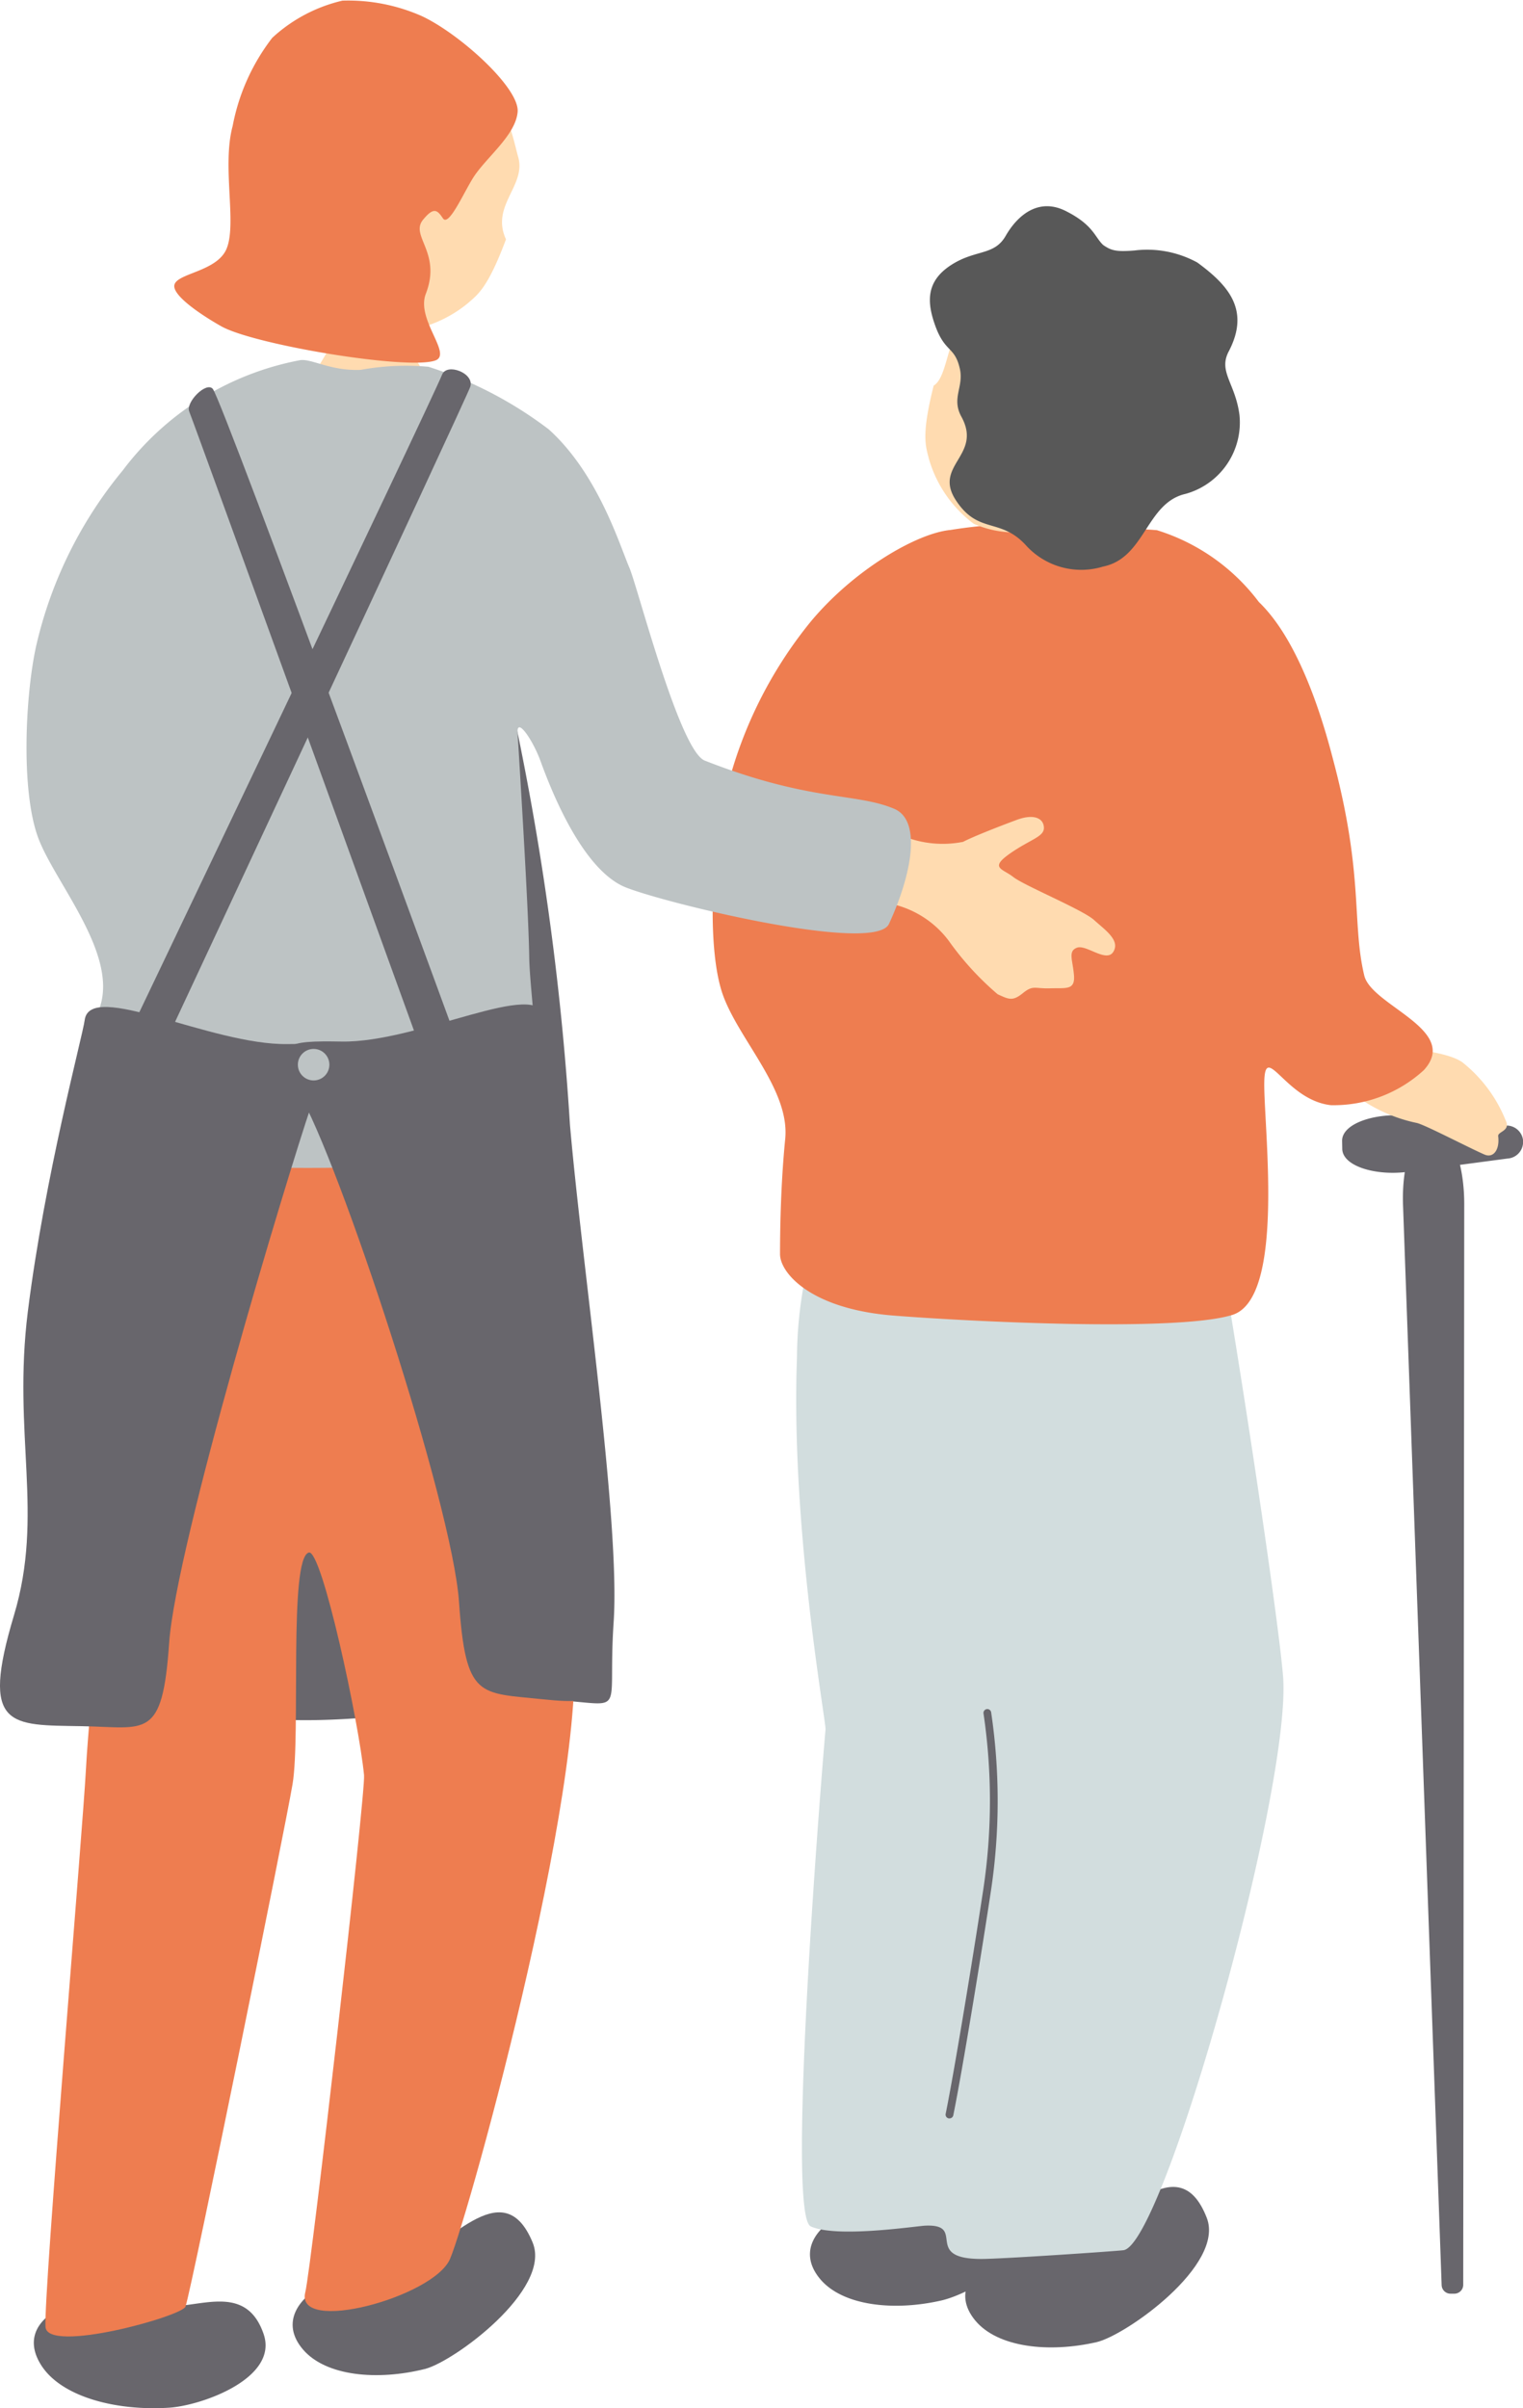
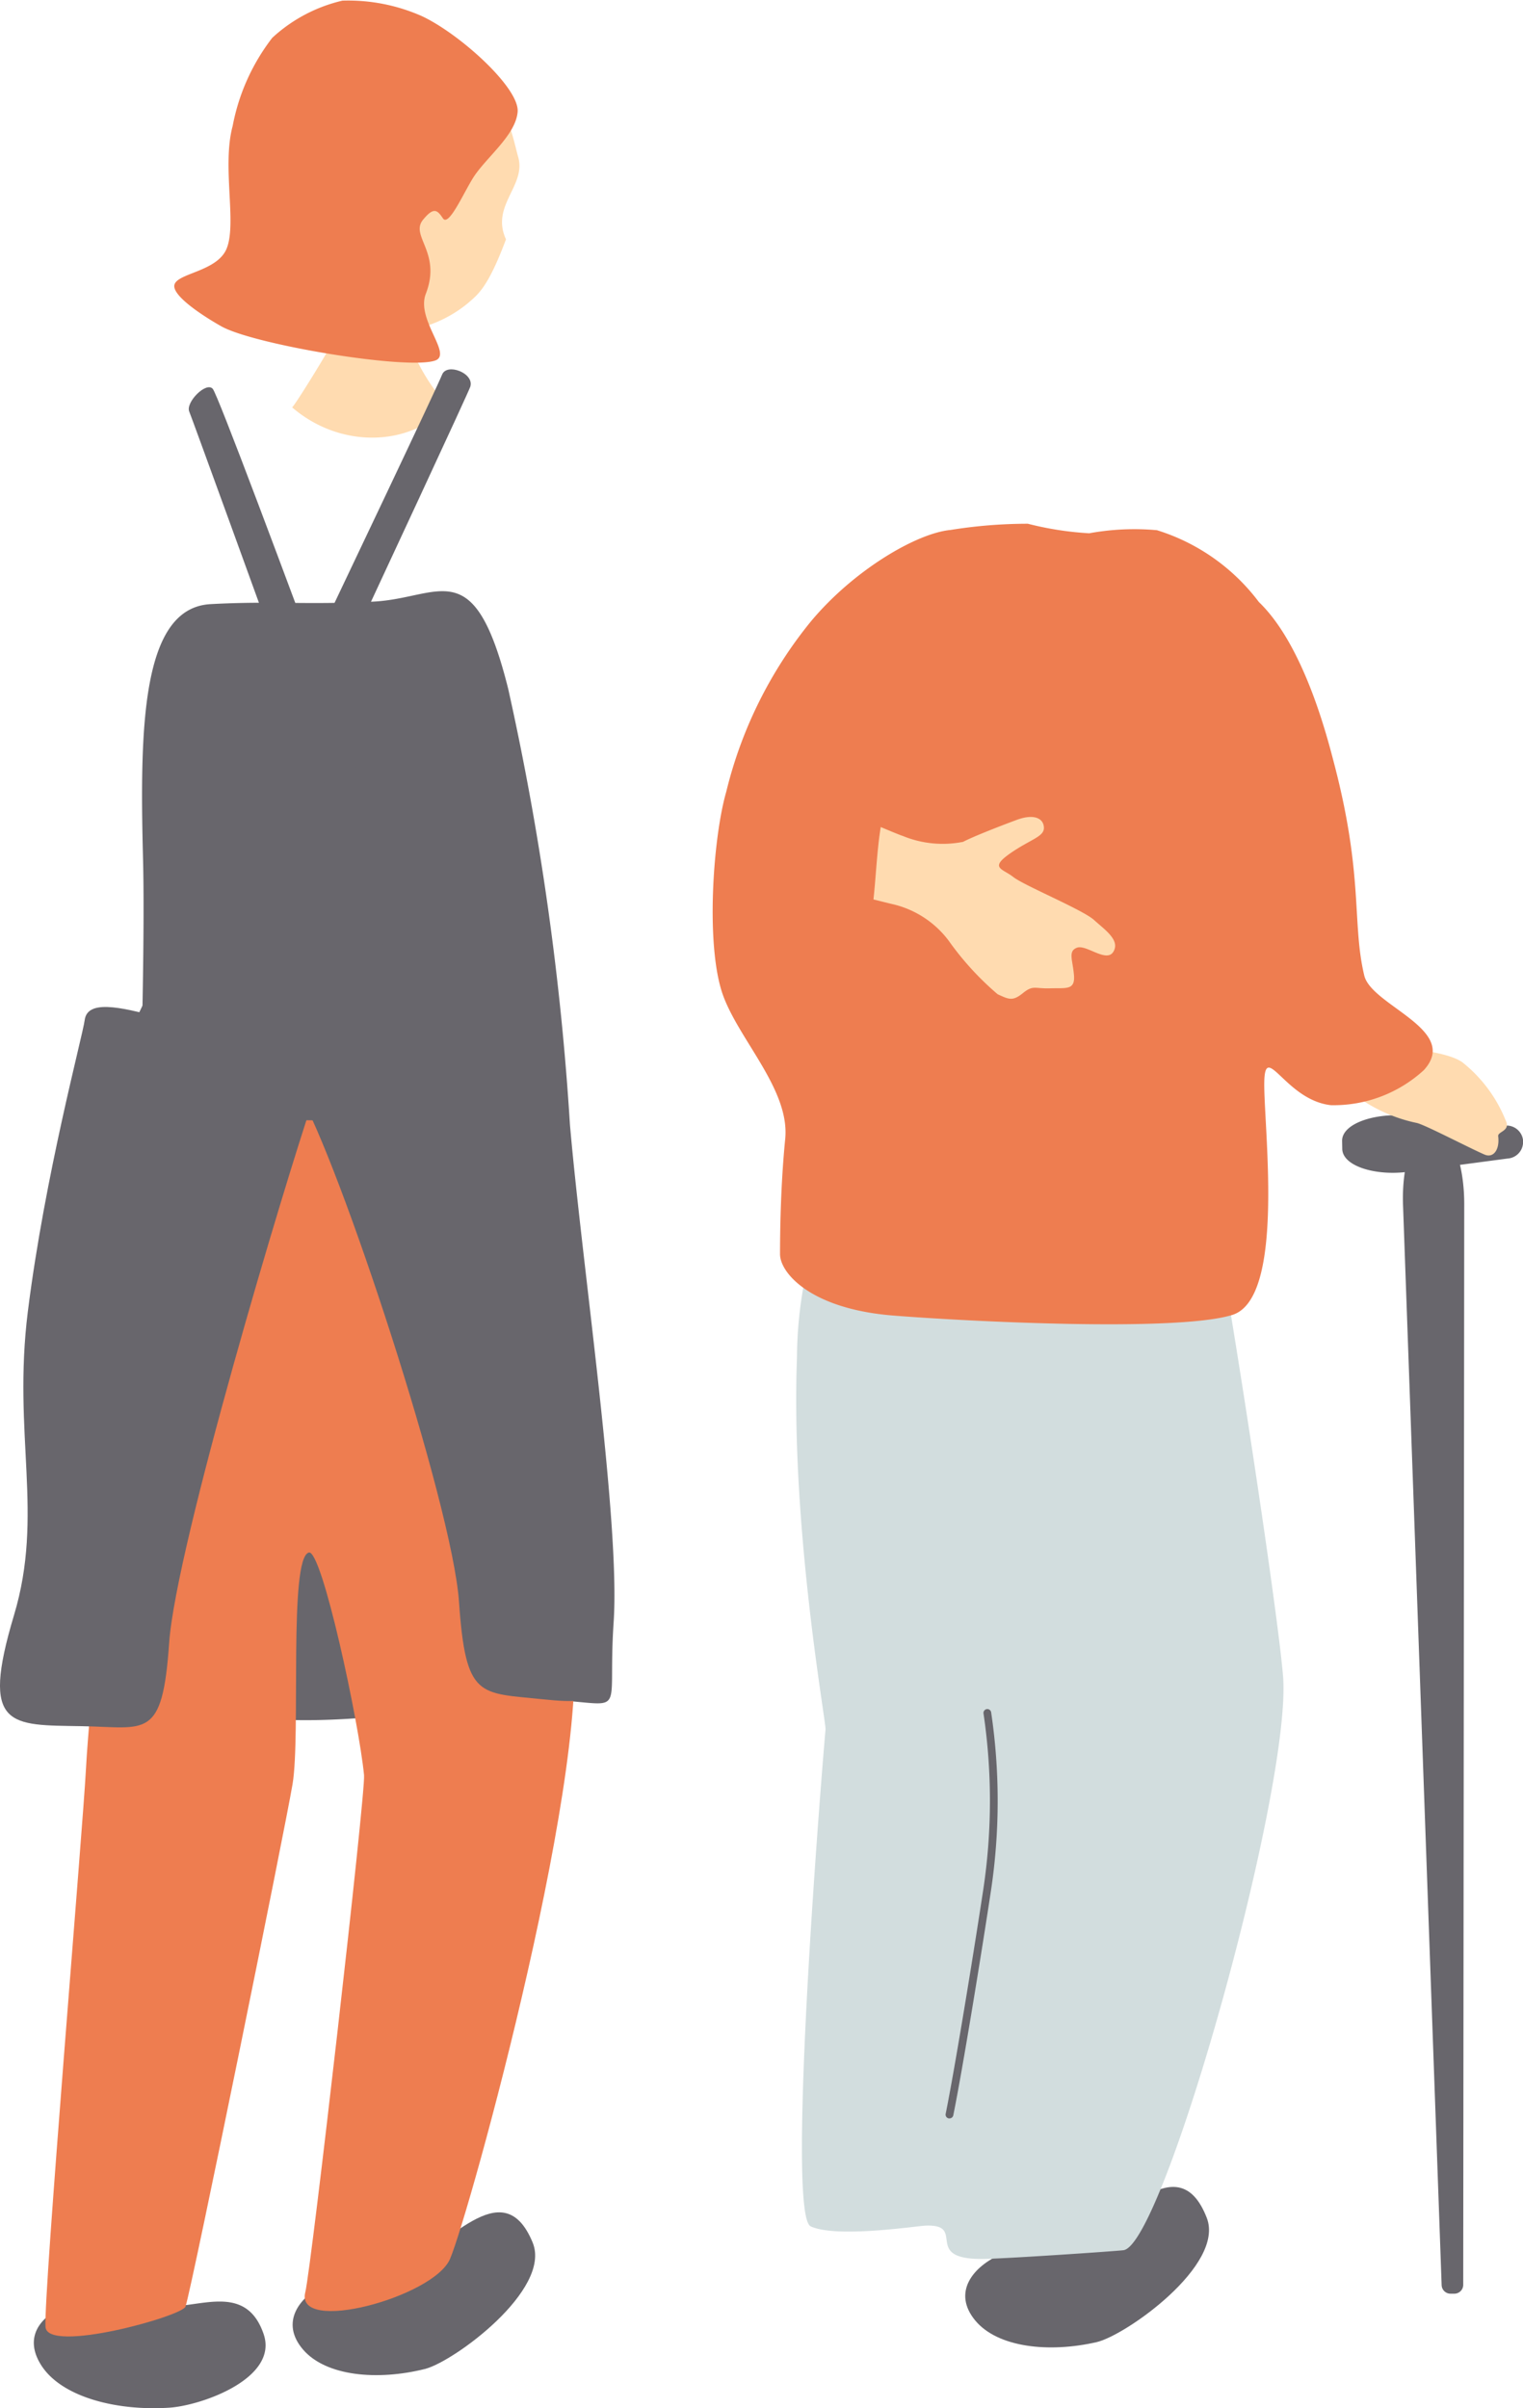
<svg xmlns="http://www.w3.org/2000/svg" width="71.717" height="113.38" viewBox="0 0 71.717 113.38">
  <g id="グループ_3211" data-name="グループ 3211" transform="translate(0)">
    <g id="グループ_3205" data-name="グループ 3205" transform="translate(33.555 9.707)">
      <g id="グループ_3202" data-name="グループ 3202" transform="translate(3.937 44.435)">
-         <path id="パス_4123" data-name="パス 4123" d="M1100.4,857.43c-1.521.654-2.369,1.891-1.314,3.166s3.471,1.536,5.716,1.023c1.37-.314,4.512-2.061,3.6-3.944-1.137-2.347-3.168-.486-4.7-.559A14.957,14.957,0,0,0,1100.4,857.43Z" transform="translate(-1097.968 -807.452)" fill="#68666c" />
        <path id="パス_4124" data-name="パス 4124" d="M1114.528,859.193c-1.521.655-2.369,1.891-1.315,3.167s3.471,1.536,5.716,1.022c1.369-.314,6.055-3.625,5.188-5.855-1.361-3.5-4.128.372-6.027.784C1116.6,858.636,1114.528,859.193,1114.528,859.193Z" transform="translate(-1104.784 -807.254)" fill="#68666c" />
        <path id="パス_4125" data-name="パス 4125" d="M1100.07,761.734a19.6,19.6,0,0,0-2.671,9.762c-.3,8.008,1.378,17.19,1.345,17.52-.074.734-1.909,22.831-.7,23.394s4.976-.015,5.4-.033c1.981-.083-.165,1.571,2.642,1.568.968,0,6.3-.362,6.688-.412,1.9-.248,7.946-21.862,7.513-27.039-.312-3.733-3.116-21.807-3.442-22.283S1100.07,761.734,1100.07,761.734Z" transform="translate(-1097.362 -761.734)" fill="#d2ddde" />
        <path id="パス_4126" data-name="パス 4126" d="M1111.139,831.869a.213.213,0,0,1-.036,0,.182.182,0,0,1-.142-.215c.43-2.124,1.327-7.622,1.781-10.629a28.062,28.062,0,0,0,0-8.226.182.182,0,0,1,.362-.039,28.442,28.442,0,0,1,0,8.32c-.454,3.011-1.353,8.517-1.785,10.647A.182.182,0,0,1,1111.139,831.869Z" transform="translate(-1103.922 -786.275)" fill="#68666c" />
      </g>
      <g id="グループ_3203" data-name="グループ 3203" transform="translate(29.64 42.798)">
        <path id="パス_4127" data-name="パス 4127" d="M1155.41,814.381a.417.417,0,0,1-.412.41l-.178,0a.417.417,0,0,1-.426-.4l-1.818-50.849c-.066-1.845.434-3.431,1.114-3.443l.534-.009c.68-.012,1.235,1.555,1.234,3.4Z" transform="translate(-1149.703 -759.308)" fill="#68666c" />
        <path id="パス_4128" data-name="パス 4128" d="M1155.553,759.9a.779.779,0,0,1-.732.712l-4.7.625c-1.5.2-3.066-.262-3.08-1.079l-.007-.374c-.015-.816,1.535-1.332,3.041-1.185l4.723.46a.78.78,0,0,1,.756.686Z" transform="translate(-1147.03 -758.572)" fill="#68666c" />
      </g>
      <path id="パス_4129" data-name="パス 4129" d="M1144.682,750.747a6.669,6.669,0,0,0,2.187.8c.613.009,3.3.123,4.175.737a6.639,6.639,0,0,1,2.036,2.724c.269.519-.374.531-.346.759.079.645-.23,1.043-.642.865-.748-.324-2.837-1.42-3.2-1.49a7.335,7.335,0,0,1-2.82-1.255c-.329-.46-1.084-.405-2.254-.643C1143.265,753.131,1143.927,750.372,1144.682,750.747Z" transform="translate(-1115.741 -711.981)" fill="#ffdbb0" />
      <path id="パス_4130" data-name="パス 4130" d="M1119.027,716.069c-.3-1.145-1.4-5.562-3.55-7.626a9.534,9.534,0,0,0-4.8-3.381,11.81,11.81,0,0,0-3.189.145,15.112,15.112,0,0,1-2.891-.449,22.94,22.94,0,0,0-3.641.293c-1.573.146-4.543,1.867-6.581,4.315a20.255,20.255,0,0,0-3.978,8.009c-.64,2.214-.989,7.4-.124,9.659.8,2.106,3.126,4.416,2.9,6.691s-.244,4.533-.244,5.42,1.447,2.583,5.331,2.892c3.374.269,13.334.787,15.966-.029,2.422-.75,1.546-8.267,1.506-10.7s.914.578,3.138.825a6.287,6.287,0,0,0,4.376-1.651c1.734-1.9-2.474-3.03-2.807-4.458C1119.852,723.552,1120.414,721.384,1119.027,716.069Z" transform="translate(-1089.753 -689.807)" fill="#ee7d50" />
      <g id="グループ_3204" data-name="グループ 3204" transform="translate(10.019)">
-         <path id="パス_4131" data-name="パス 4131" d="M1118.411,691.039c1.9-2.74,3.052-6.706-.393-8.8s-5.941.611-6.813,1.322c-1.07.872-1,3.049-1.7,3.451-.592,2.357-.374,2.841-.231,3.427a5.83,5.83,0,0,0,2.116,3.079,4.842,4.842,0,0,0,3.452.169,6.952,6.952,0,0,0,2.163-1.045,1.412,1.412,0,0,0,1-.121,2.132,2.132,0,0,0,.828-.926A.437.437,0,0,0,1118.411,691.039Z" transform="translate(-1109.113 -678.566)" fill="#ffdbb0" />
-         <path id="パス_4132" data-name="パス 4132" d="M1117.685,677.693c.374.26.6.33,1.469.261a4.916,4.916,0,0,1,2.967.566c1.493,1.094,2.489,2.255,1.475,4.191-.5.956.323,1.5.51,3a3.487,3.487,0,0,1-2.536,3.7c-1.862.418-1.9,3.019-3.882,3.422a3.515,3.515,0,0,1-3.656-1.019c-1.208-1.3-2.23-.488-3.285-2.107-1.074-1.648,1.267-2.1.263-3.929-.48-.874.118-1.4-.07-2.247-.243-1.085-.7-.747-1.167-2.054-.367-1.033-.463-2.029.71-2.811s2.062-.442,2.612-1.4,1.539-1.823,2.835-1.169S1117.283,677.315,1117.685,677.693Z" transform="translate(-1109.313 -675.867)" fill="#585858" />
-       </g>
+         </g>
    </g>
    <g id="グループ_3210" data-name="グループ 3210" transform="translate(0 0)">
      <g id="グループ_3207" data-name="グループ 3207" transform="translate(1.247)">
        <path id="パス_4133" data-name="パス 4133" d="M1040.062,711.5c2.885-.157,4.492.04,7.658-.118s4.735-2.371,6.352,4.1a131.678,131.678,0,0,1,2.909,20.519c.581,6.715,2.375,18.679,2.058,23.427s.791,3.8-3.324,3.641-20.579,4.591-19.945-5.541,1.266-27.86,1.108-34.033S1036.8,711.673,1040.062,711.5Z" transform="translate(-1031.39 -683.057)" fill="#68666c" />
        <g id="グループ_3206" data-name="グループ 3206">
          <path id="パス_4134" data-name="パス 4134" d="M1030.215,866.423c-1.734.424-2.824,1.558-1.867,3.043s3.526,2.149,6.021,1.987c1.522-.1,5.16-1.383,4.443-3.47-.894-2.6-3.349-1.018-4.986-1.344A17.067,17.067,0,0,0,1030.215,866.423Z" transform="translate(-1027.646 -758.097)" fill="#68666c" />
          <path id="パス_4135" data-name="パス 4135" d="M1053.286,861.659c-1.508.683-2.333,1.935-1.254,3.19s3.5,1.471,5.734.914c1.364-.339,5.986-3.739,5.078-5.952-1.427-3.475-4.12.449-6.011.9C1055.344,861.063,1053.286,861.659,1053.286,861.659Z" transform="translate(-1039.008 -754.229)" fill="#68666c" />
          <path id="パス_4136" data-name="パス 4136" d="M1105.766,732.326a4.949,4.949,0,0,0,2.849.282c.5-.26,1.765-.752,2.532-1.036s1.246-.1,1.275.351-.64.56-1.608,1.242-.34.7.168,1.1,3.274,1.543,3.8,2.021,1.236.951.913,1.493-1.276-.35-1.714-.188-.2.583-.143,1.3-.38.589-1.119.613-.8-.167-1.286.226-.663.295-1.189.053a13.737,13.737,0,0,1-2.3-2.513,4.6,4.6,0,0,0-2.689-1.738c-.22-.054-.517-.127-.859-.213.123-1.141.165-2.315.343-3.408C1105.266,732.132,1105.653,732.293,1105.766,732.326Z" transform="translate(-1064.512 -692.973)" fill="#ffdbb0" />
          <path id="パス_4137" data-name="パス 4137" d="M1031.507,758.85c-.1.141-.551.125-1.122,2.443-.87,3.53-1.708,7.441.368,14.863,1.232,4.4.4,9.649.2,13.407-.136,2.626-2,24.7-1.9,26.19.081,1.269,6.452-.507,6.594-.959.339-1.077,4.673-22.42,5.04-24.6.389-2.312-.188-10.642.766-10.9.614-.165,2.363,8.008,2.6,10.485.078.829-2.494,23.279-2.766,24.336-.516,2.009,6.037.238,6.812-1.558.926-2.145,6.935-24.017,5.7-29.838-.2-.928-2.744-22.908-3.167-23.361S1031.507,758.85,1031.507,758.85Z" transform="translate(-1028.157 -706.2)" fill="#ee7d50" />
          <path id="パス_4138" data-name="パス 4138" d="M1056.48,684.032c-.165,0-2.321.155-2.526.136a15.123,15.123,0,0,1-.554,2.045c-.2.424-1.693,2.854-1.9,3.067,2.384,2.043,5.71,1.771,7.311-.081a9.478,9.478,0,0,1-1.932-3.345C1056.745,685.239,1056.48,684.263,1056.48,684.032Z" transform="translate(-1038.99 -670.099)" fill="#ffdbb0" />
-           <path id="パス_4139" data-name="パス 4139" d="M1059.263,708.723c-1.189-.467-3.16-8.175-3.55-9.082-.467-1.087-1.477-4.425-3.8-6.516a18.808,18.808,0,0,0-5.662-2.944,11.816,11.816,0,0,0-3.189.145c-1.455.062-2.345-.564-2.891-.449a13.6,13.6,0,0,0-8.317,5.186,19.963,19.963,0,0,0-4.045,8.132c-.531,2.243-.783,6.943.082,9.206.805,2.106,3.749,5.428,2.882,7.946-.714,2.073.022,5.01-.119,6.292-.1.882,1.815.816,5.7,1.125,3.374.268,10.811.179,13.443-.636,2.422-.75,1.236-6.717,1.2-9.147s-.505-9.79-.549-10.564.711.327,1.07,1.3c.367,1,1.806,4.917,3.87,5.908,1.353.649,11.864,3.264,12.549,1.786,1.009-2.175,1.6-4.843.247-5.419C1066.375,710.227,1064.217,710.667,1059.263,708.723Z" transform="translate(-1027.323 -672.913)" fill="#bdc3c4" />
          <path id="パス_4140" data-name="パス 4140" d="M1051.356,668.76c-.005-3.4,1.328-7.387,5.427-7.144s4.623,3.953,4.942,5.054c.391,1.351-1.311,2.293-.574,3.876-.869,2.318-1.333,2.6-1.792,3.005a5.935,5.935,0,0,1-3.558,1.354,4.934,4.934,0,0,1-2.99-1.858,7.094,7.094,0,0,1-1.206-2.129,1.442,1.442,0,0,1-.771-.683,2.175,2.175,0,0,1-.158-1.255A.445.445,0,0,1,1051.356,668.76Z" transform="translate(-1038.571 -659.278)" fill="#ffdbb0" />
          <path id="パス_4141" data-name="パス 4141" d="M1052.436,657.87a8.567,8.567,0,0,0-3.746-.732,7.305,7.305,0,0,0-3.306,1.751,9.761,9.761,0,0,0-1.865,4.154c-.508,1.885.2,4.546-.277,5.754-.43,1.1-2.343,1.165-2.466,1.726-.106.483,1.21,1.382,2.2,1.943,1.538.874,8.79,2.076,10.084,1.615.825-.294-.916-1.923-.445-3.14.756-1.951-.761-2.72-.13-3.488.511-.621.672-.455.938-.063s.929-1.108,1.395-1.871c.592-.969,2.025-2.019,2.121-3.143S1054.22,658.708,1052.436,657.87Z" transform="translate(-1033.811 -657.108)" fill="#ee7d50" />
        </g>
      </g>
      <g id="グループ_3209" data-name="グループ 3209" transform="translate(0 17.39)">
        <path id="パス_4142" data-name="パス 4142" d="M1055.472,725.184l-1.632.606s-11.451-31.633-11.728-32.305c-.179-.436.8-1.426,1.108-1.069C1043.695,692.97,1055.472,725.184,1055.472,725.184Z" transform="translate(-1033.201 -691.498)" fill="#68666c" />
        <path id="パス_4143" data-name="パス 4143" d="M1035.282,723.48l1.579.734s15.04-32.179,15.2-32.682c.207-.638-1.1-1.138-1.326-.574C1050.223,692.237,1035.282,723.48,1035.282,723.48Z" transform="translate(-1029.916 -690.713)" fill="#68666c" />
        <path id="パス_4144" data-name="パス 4144" d="M1028.9,749.342c.238-1.9,5.936,1.187,9.557,1.128,2.606-.042,2.019.237,1.128,2.849-1.179,3.459-6.391,20.757-6.708,25.347s-1.072,3.971-4.1,3.918c-3.384-.06-4.813.135-3.206-5.224,1.425-4.749-.075-8.492.653-14.306C1027.029,756.639,1028.8,750.1,1028.9,749.342Z" transform="translate(-1024.912 -718.704)" fill="#68666c" />
        <g id="グループ_3208" data-name="グループ 3208" transform="translate(13.374 29.901)">
          <path id="パス_4145" data-name="パス 4145" d="M1063.033,749.112c-.238-1.9-5.936,1.188-9.557,1.128-2.6-.043-3.458.028-2.038,2.394,1.9,3.165,7.242,19.391,7.558,23.982s.95,4.274,3.958,4.591,3.463-.06,2.988-5.441S1063.214,750.561,1063.033,749.112Z" transform="translate(-1050.756 -748.494)" fill="#68666c" />
-           <ellipse id="楕円形_97" data-name="楕円形 97" cx="0.742" cy="0.742" rx="0.742" ry="0.742" transform="translate(0.652 2.093)" fill="#bdc3c4" />
        </g>
      </g>
    </g>
  </g>
</svg>